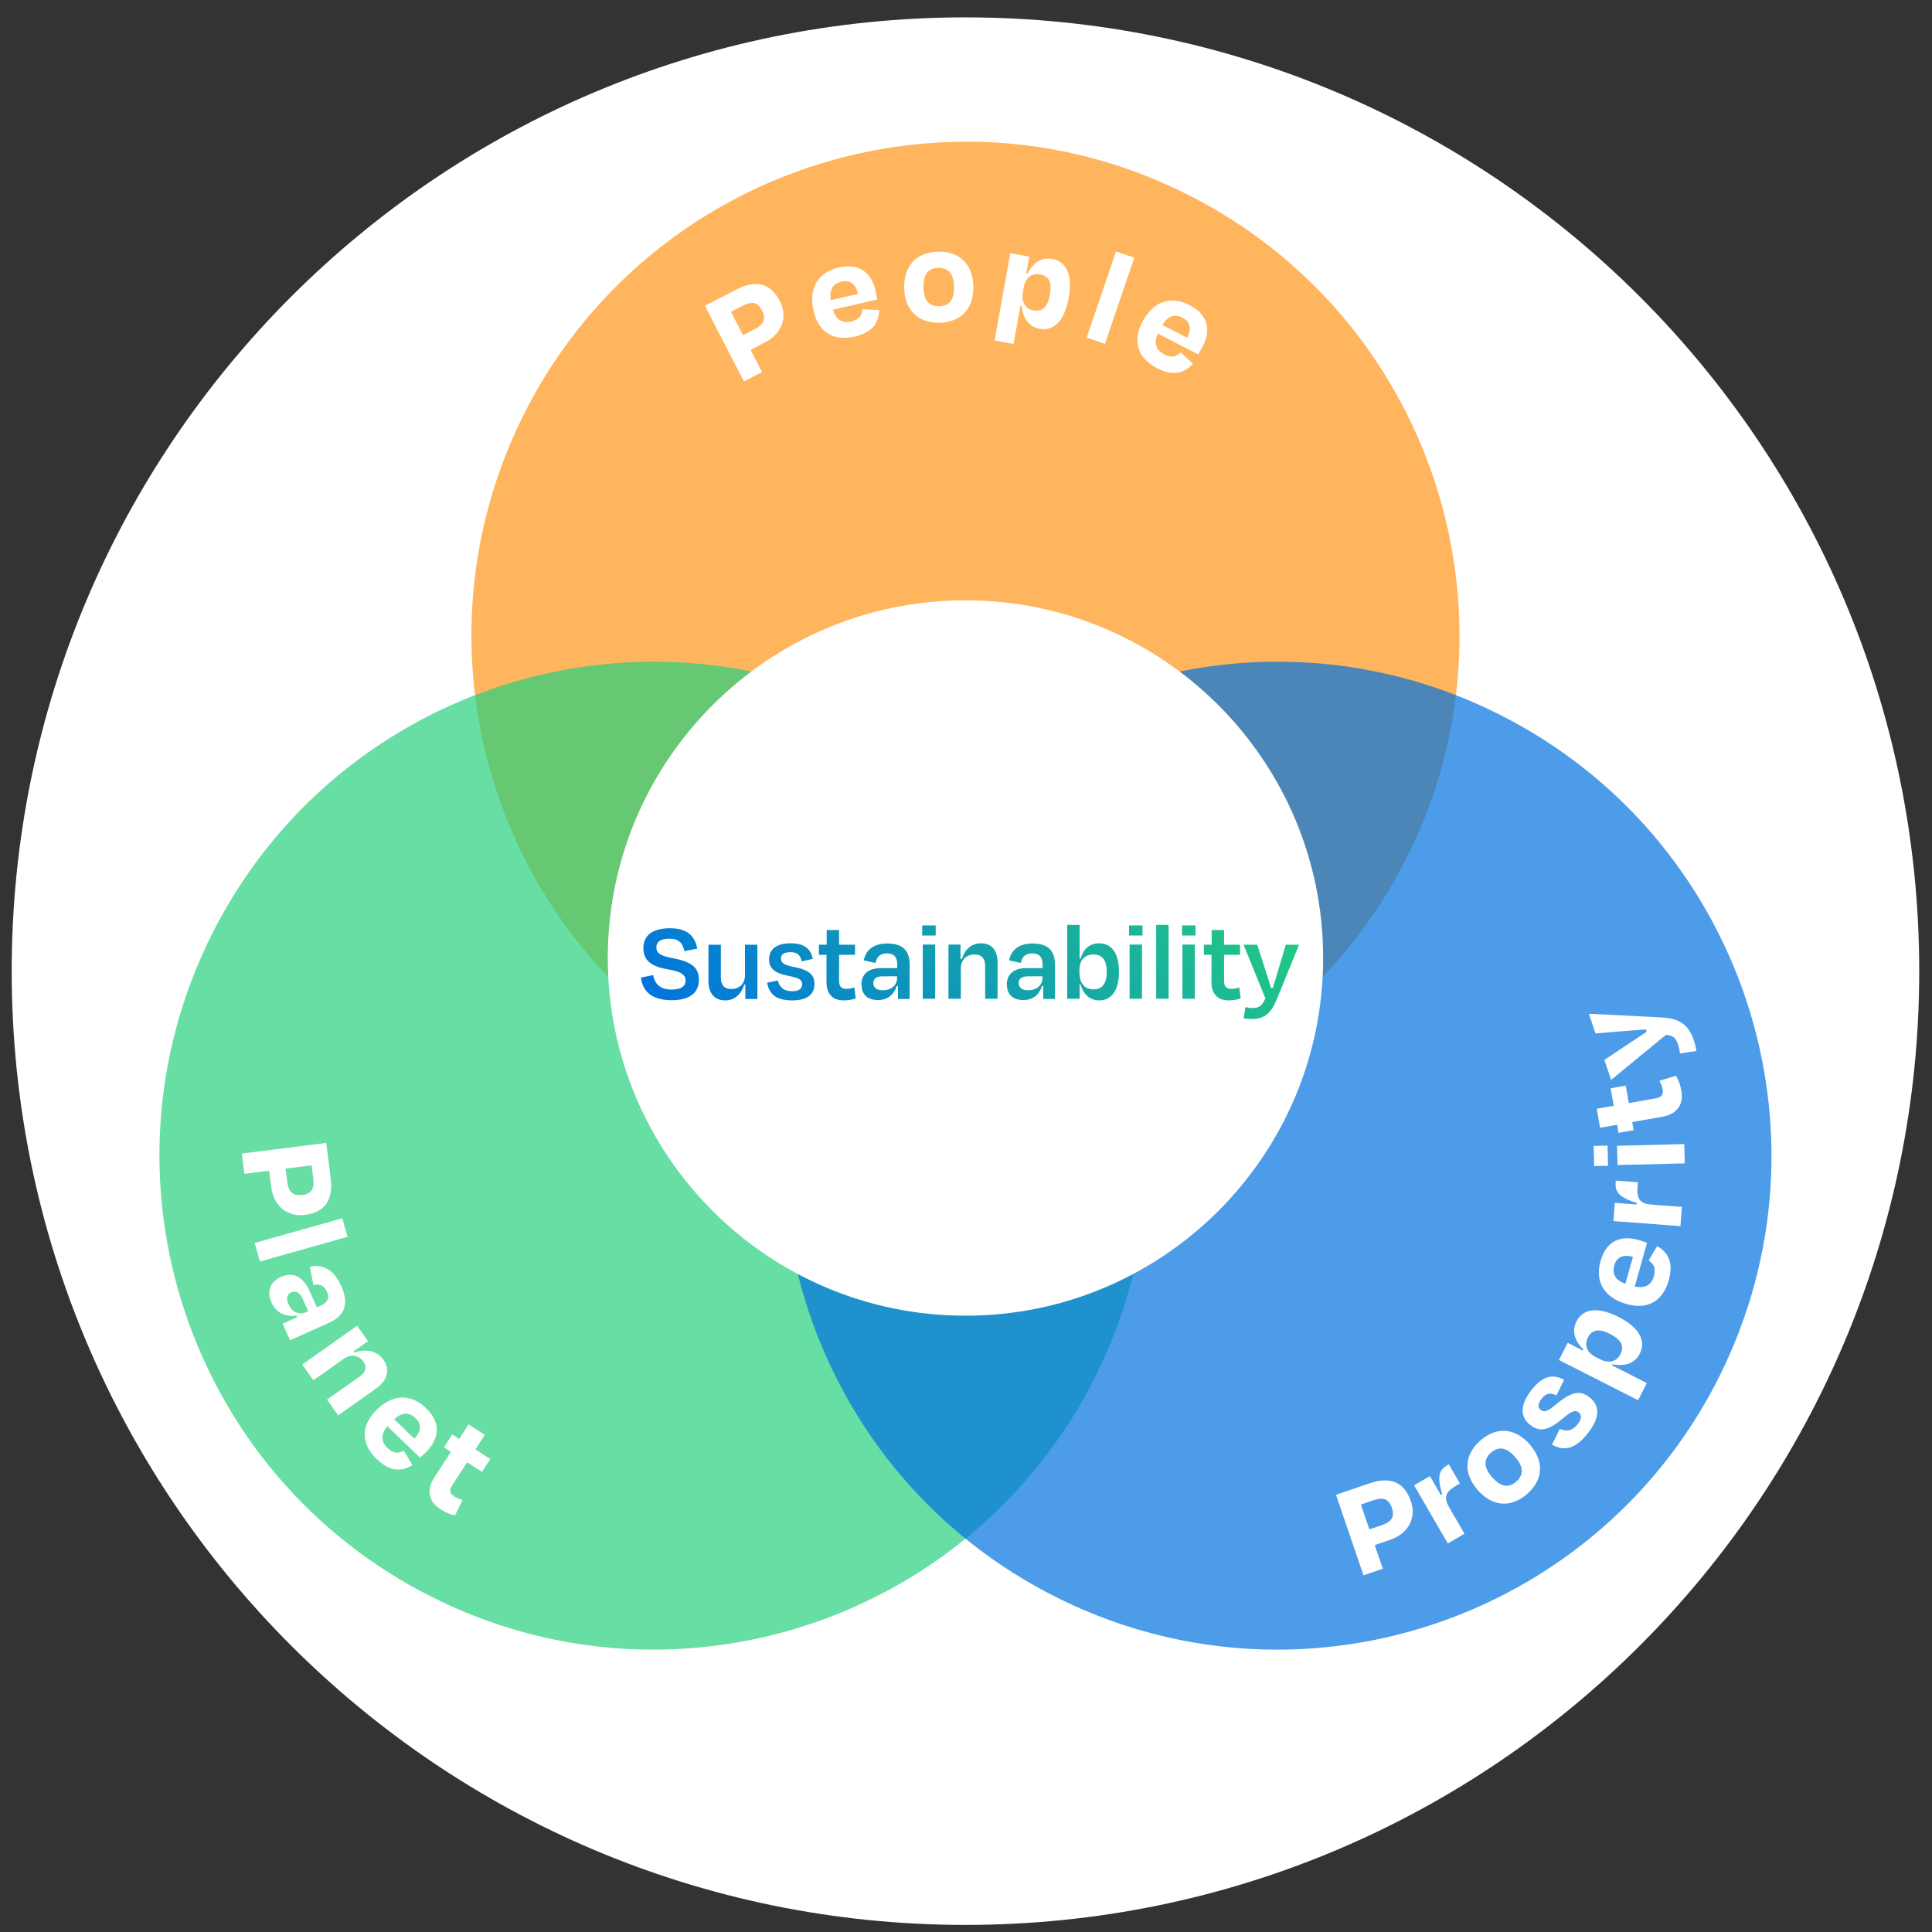
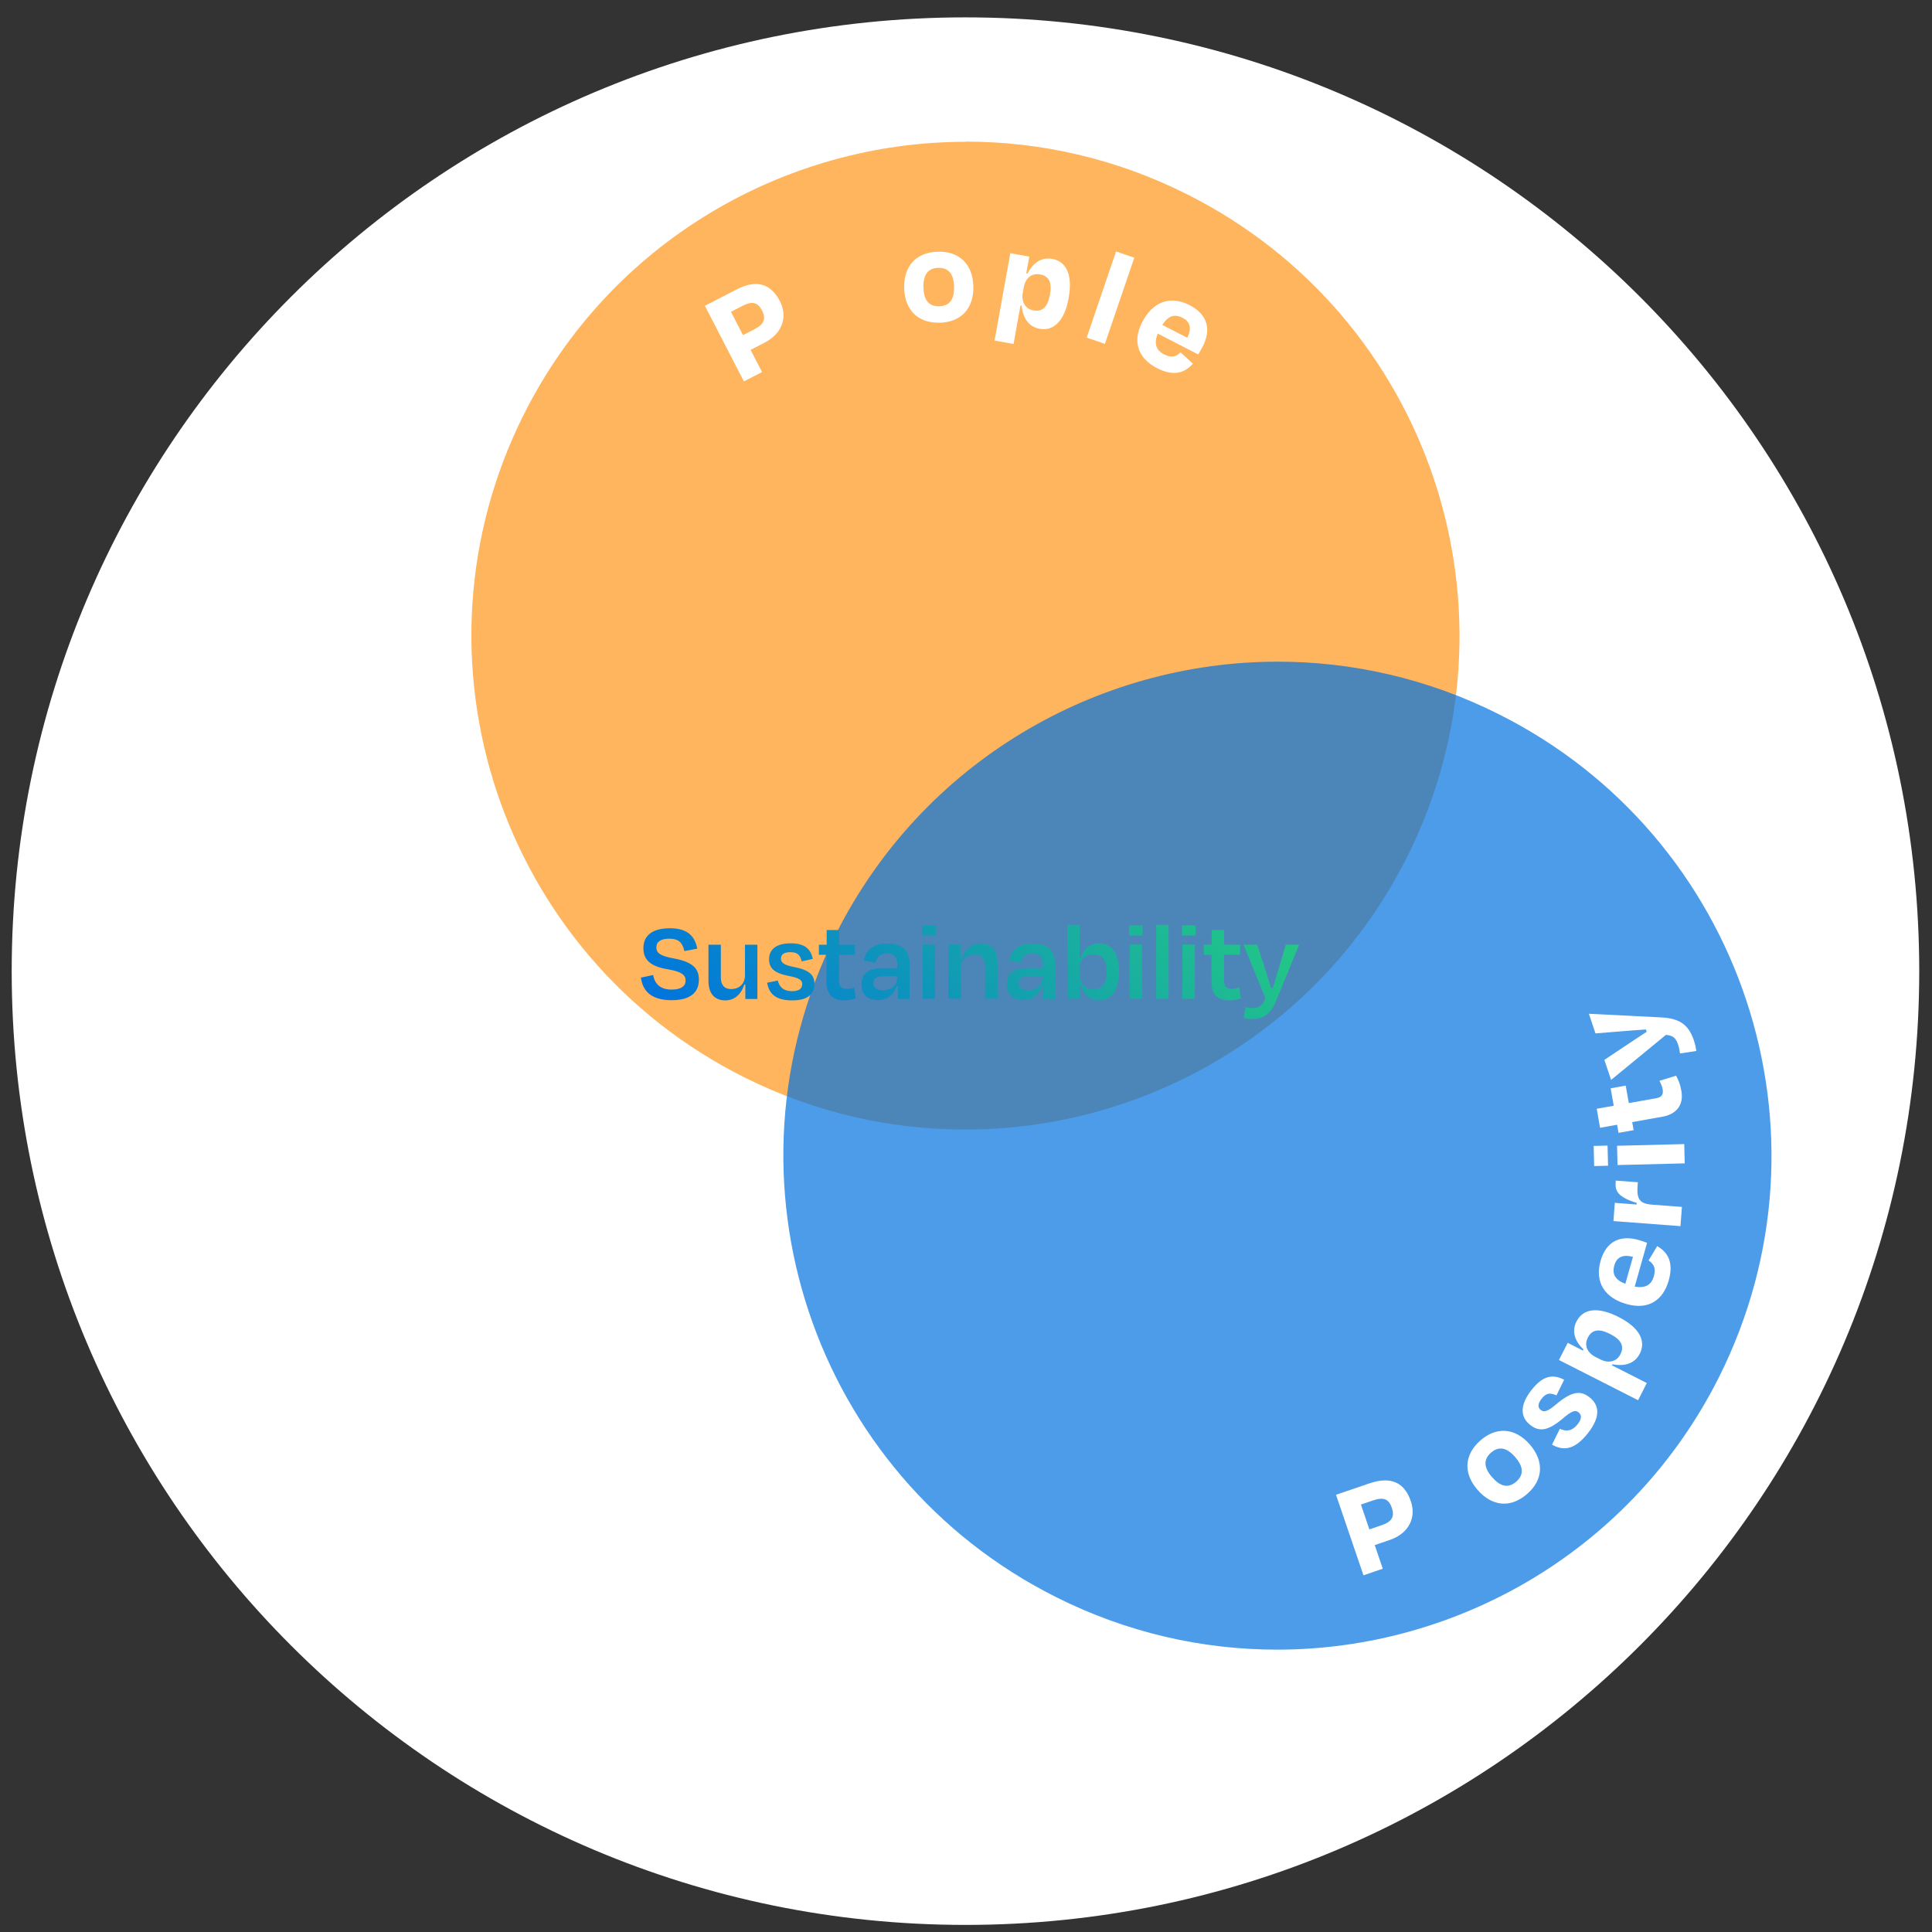
<svg xmlns="http://www.w3.org/2000/svg" width="109" height="109" viewBox="0 0 109 109" fill="none">
  <rect x="0" y="0" width="109" height="109" fill="#333333" stroke="none" />
  <g clip-path="url(#clip0_500_17784)">
    <path d="M108.28 54.791C108.28 84.51 84.19 108.6 54.47 108.6C24.75 108.6 0.66 84.501 0.66 54.791C0.66 25.081 24.75 0.98 54.47 0.98C84.19 0.98 108.28 25.07 108.28 54.791Z" fill="white" />
    <g opacity="0.7">
      <mask id="mask0_500_17784" style="mask-type:luminance" maskUnits="userSpaceOnUse" x="17" y="0" width="75" height="65">
        <path d="M91.34 0H17.6V64.74H91.34V0Z" fill="white" />
      </mask>
      <g mask="url(#mask0_500_17784)">
        <path d="M54.489 8C44.279 8 34.44 13.64 29.549 23.39C22.66 37.15 28.23 53.89 41.989 60.78C45.989 62.78 50.249 63.73 54.45 63.73C64.659 63.73 74.499 58.09 79.389 48.34C86.279 34.58 80.71 17.84 66.95 10.95C62.95 8.94 58.69 7.99 54.489 7.99" fill="#FF9518" />
      </g>
    </g>
    <g opacity="0.7">
      <mask id="mask1_500_17784" style="mask-type:luminance" maskUnits="userSpaceOnUse" x="0" y="29" width="74" height="66">
-         <path d="M73.74 29.33H0V94.07H73.74V29.33Z" fill="white" />
-       </mask>
+         </mask>
      <g mask="url(#mask1_500_17784)">
        <path d="M36.89 37.33C26.68 37.33 16.84 42.97 11.95 52.72C5.06 66.48 10.63 83.22 24.39 90.11C28.39 92.12 32.65 93.07 36.85 93.07C47.06 93.07 56.9 87.43 61.79 77.68C68.68 63.92 63.11 47.18 49.35 40.29C45.35 38.28 41.09 37.33 36.89 37.33Z" fill="#26D07C" />
      </g>
    </g>
    <g opacity="0.7">
      <mask id="mask2_500_17784" style="mask-type:luminance" maskUnits="userSpaceOnUse" x="35" y="29" width="74" height="66">
        <path d="M108.93 29.33H35.19V94.07H108.93V29.33Z" fill="white" />
      </mask>
      <g mask="url(#mask2_500_17784)">
        <path d="M72.09 37.33C61.88 37.33 52.04 42.97 47.15 52.72C40.26 66.48 45.83 83.22 59.59 90.11C63.59 92.12 67.85 93.07 72.05 93.07C82.26 93.07 92.1 87.43 96.99 77.68C103.88 63.92 98.31 47.18 84.55 40.29C80.55 38.28 76.29 37.33 72.09 37.33Z" fill="#0072E0" />
      </g>
    </g>
-     <path d="M74.65 54.049C74.65 65.199 65.61 74.229 54.47 74.229C43.33 74.229 34.29 65.189 34.29 54.049C34.29 42.909 43.33 33.869 54.47 33.869C65.61 33.869 74.65 42.909 74.65 54.049Z" fill="white" />
    <path d="M36.14 55.16L36.85 55.01C36.95 55.56 37.3 55.83 37.89 55.83C38.44 55.83 38.68 55.63 38.68 55.32C38.68 55.01 38.46 54.82 37.7 54.69C36.63 54.52 36.3 54.1 36.3 53.49C36.3 52.79 36.79 52.37 37.8 52.37C38.81 52.37 39.21 52.84 39.34 53.52L38.61 53.66C38.51 53.2 38.31 52.96 37.76 52.96C37.27 52.96 37.03 53.14 37.03 53.45C37.03 53.73 37.18 53.92 38 54.07C39.17 54.28 39.43 54.71 39.43 55.27C39.43 55.98 38.97 56.43 37.88 56.43C36.7 56.42 36.26 55.88 36.16 55.16H36.14ZM42.05 55.55H41.99C41.81 56.12 41.42 56.44 40.92 56.44C40.28 56.44 39.97 56.01 39.97 55.34V53.3H40.67V55.16C40.67 55.53 40.83 55.8 41.25 55.8C41.72 55.8 42.03 55.49 42.03 55.03V53.3H42.73V56.36H42.05V55.55ZM43.25 55.45L43.88 55.32C43.98 55.68 44.19 55.92 44.69 55.92C45.06 55.92 45.25 55.79 45.26 55.53C45.26 55.29 45.09 55.17 44.49 55.06C43.68 54.9 43.39 54.62 43.39 54.12C43.39 53.57 43.79 53.22 44.61 53.22C45.43 53.22 45.74 53.56 45.86 54.1L45.23 54.24C45.15 53.86 44.96 53.72 44.6 53.72C44.24 53.72 44.06 53.84 44.06 54.08C44.06 54.29 44.19 54.44 44.77 54.55C45.68 54.72 45.95 55.02 45.95 55.51C45.95 56.08 45.58 56.44 44.7 56.44C43.71 56.44 43.39 56.03 43.28 55.45H43.25ZM46.21 53.3H46.64V52.47H47.34V53.3H48.24V53.87H47.34V55.33C47.34 55.64 47.45 55.79 47.76 55.79C47.92 55.79 48.05 55.76 48.2 55.71L48.28 56.33C48.05 56.4 47.9 56.44 47.59 56.44C46.92 56.44 46.63 56 46.63 55.43V53.87H46.2V53.3H46.21ZM48.6 55.56C48.6 55.01 48.93 54.62 49.71 54.62H50.62V54.41C50.62 54.01 50.45 53.79 50.03 53.79C49.68 53.79 49.46 53.97 49.39 54.33L48.73 54.18C48.85 53.6 49.28 53.23 50.06 53.23C50.94 53.23 51.32 53.65 51.32 54.41V56.36H50.66V55.63H50.59C50.43 56.12 50.08 56.42 49.54 56.42C49 56.42 48.61 56.16 48.61 55.56H48.6ZM50.61 55.08H49.82C49.46 55.08 49.27 55.21 49.27 55.46C49.27 55.67 49.41 55.87 49.8 55.87C50.29 55.87 50.61 55.58 50.61 55.2V55.08ZM52.79 52.78H52.03V52.21H52.79V52.78ZM52.76 56.35H52.06V53.29H52.76V56.35ZM54.21 54.1H54.27C54.45 53.53 54.83 53.22 55.34 53.22C55.98 53.22 56.28 53.64 56.28 54.31V56.35H55.58V54.49C55.58 54.12 55.42 53.85 54.99 53.85C54.52 53.85 54.21 54.16 54.21 54.62V56.35H53.51V53.29H54.19V54.1H54.21ZM56.8 55.56C56.8 55.01 57.13 54.62 57.91 54.62H58.82V54.41C58.82 54.01 58.65 53.79 58.23 53.79C57.88 53.79 57.66 53.97 57.59 54.33L56.93 54.18C57.05 53.6 57.48 53.23 58.26 53.23C59.14 53.23 59.52 53.65 59.52 54.41V56.36H58.86V55.63H58.79C58.63 56.12 58.28 56.42 57.74 56.42C57.2 56.42 56.81 56.16 56.81 55.56H56.8ZM58.81 55.08H58.02C57.66 55.08 57.47 55.21 57.47 55.46C57.47 55.67 57.61 55.87 58 55.87C58.49 55.87 58.81 55.58 58.81 55.2V55.08ZM62.03 56.44C61.46 56.44 61.11 56.07 60.96 55.54H60.91V56.35H60.21V52.18H60.91V54.09H60.96C61.12 53.56 61.45 53.22 62.01 53.22C62.73 53.22 63.13 53.79 63.13 54.83C63.13 55.87 62.71 56.44 62.02 56.44H62.03ZM60.91 54.96C60.91 55.47 61.22 55.82 61.69 55.82C62.19 55.82 62.44 55.49 62.44 54.83C62.44 54.17 62.19 53.85 61.69 53.85C61.19 53.85 60.9 54.18 60.9 54.72V54.95L60.91 54.96ZM64.46 52.78H63.7V52.21H64.46V52.78ZM64.43 56.35H63.73V53.29H64.43V56.35ZM65.93 52.18V56.35H65.23V52.18H65.93ZM67.45 52.78H66.69V52.21H67.45V52.78ZM67.41 56.35H66.71V53.29H67.41V56.35ZM67.93 53.3H68.36V52.47H69.06V53.3H69.96V53.87H69.06V55.33C69.06 55.64 69.17 55.79 69.48 55.79C69.64 55.79 69.77 55.76 69.92 55.71L70 56.33C69.77 56.4 69.62 56.44 69.31 56.44C68.64 56.44 68.35 56 68.35 55.43V53.87H67.92V53.3H67.93ZM70.16 53.3H70.93L71.29 54.41C71.41 54.79 71.58 55.29 71.71 55.74H71.81C71.95 55.28 72.1 54.8 72.21 54.42L72.54 53.3H73.29L72.03 56.39C71.72 57.15 71.34 57.49 70.64 57.49C70.44 57.49 70.31 57.47 70.16 57.45L70.27 56.82C70.4 56.85 70.53 56.87 70.66 56.87C71 56.87 71.19 56.79 71.39 56.32L70.16 53.3Z" fill="url(#paint0_linear_500_17784)" />
    <path d="M77.485 84.644L76.781 84.884L77.258 86.285L77.977 86.04C78.538 85.849 78.688 85.544 78.525 85.067C78.362 84.59 78.075 84.443 77.485 84.644ZM78.4 86.885L77.56 87.171L78.014 88.504L76.924 88.876L75.375 84.332L77.268 83.687C78.472 83.277 79.236 83.633 79.6 84.701C79.902 85.587 79.521 86.503 78.4 86.885Z" fill="white" />
-     <path d="M82.623 86.532L81.682 87.078L79.781 83.796L80.674 83.279L81.292 84.345L81.368 84.301C81.046 83.267 81.215 82.92 81.644 82.671L81.741 82.615L82.367 83.695L82.173 83.807C81.515 84.188 81.44 84.49 81.777 85.072L82.623 86.532Z" fill="white" />
    <path d="M86.161 84.284C85.233 85.094 84.185 85 83.364 84.059C82.533 83.107 82.616 82.058 83.526 81.264C84.418 80.485 85.475 80.54 86.306 81.492C87.126 82.433 87.072 83.489 86.161 84.284ZM84.12 81.956C83.668 82.351 83.726 82.82 84.179 83.338C84.631 83.856 85.081 83.995 85.545 83.59C86.003 83.19 85.933 82.72 85.481 82.202C85.028 81.683 84.572 81.562 84.12 81.956Z" fill="white" />
    <path d="M89.599 80.842C88.812 81.852 88.167 81.846 87.561 81.504L88.004 80.612C88.391 80.792 88.718 80.723 89.009 80.351C89.235 80.061 89.254 79.842 89.063 79.683C88.88 79.54 88.686 79.582 88.15 80.047C87.334 80.729 86.846 80.795 86.335 80.396C85.761 79.948 85.74 79.273 86.4 78.427C87.079 77.557 87.641 77.539 88.248 77.84L87.811 78.726C87.447 78.555 87.219 78.6 86.978 78.909C86.757 79.193 86.743 79.405 86.92 79.543C87.084 79.671 87.267 79.683 87.793 79.23C88.717 78.449 89.203 78.463 89.67 78.827C90.25 79.28 90.303 79.94 89.599 80.842Z" fill="white" />
    <path d="M91.419 76.409C91.658 75.938 91.457 75.575 90.836 75.26C90.216 74.945 89.818 75.003 89.583 75.466C89.365 75.894 89.537 76.314 90.022 76.56L90.286 76.695C90.757 76.934 91.209 76.822 91.419 76.409ZM91.322 74.304C92.484 74.895 92.884 75.646 92.514 76.373C92.227 76.936 91.65 77.101 90.971 76.971L90.942 77.028L92.911 78.029L92.418 78.999L87.953 76.729L88.447 75.759L89.302 76.194L89.335 76.13C88.834 75.651 88.666 75.099 88.941 74.557C89.318 73.815 90.16 73.713 91.322 74.304Z" fill="white" />
    <path d="M91.078 71.392C90.943 71.869 91.114 72.208 91.699 72.431L92.129 70.907C91.555 70.761 91.21 70.922 91.078 71.392ZM94.147 72.24C93.837 73.341 93.016 73.924 91.776 73.575C90.513 73.219 89.967 72.325 90.301 71.139C90.618 70.015 91.43 69.671 92.439 69.955C92.593 69.998 92.737 70.047 92.925 70.117L92.228 72.589C92.831 72.692 93.169 72.496 93.31 71.996C93.449 71.503 93.261 71.284 93.01 71.113L93.496 70.303C94.082 70.642 94.44 71.201 94.147 72.24Z" fill="white" />
    <path d="M94.891 68.092L94.809 69.177L91.028 68.891L91.105 67.862L92.334 67.955L92.341 67.867C91.306 67.548 91.114 67.213 91.152 66.718L91.16 66.607L92.405 66.701L92.388 66.924C92.331 67.682 92.538 67.914 93.208 67.965L94.891 68.092Z" fill="white" />
    <path d="M90.695 64.632L90.724 65.768L89.94 65.787L89.911 64.652L90.695 64.632ZM95.022 64.547L95.049 65.635L91.259 65.73L91.231 64.643L95.022 64.547Z" fill="white" />
    <path d="M93.794 63.002L92.085 63.306L92.166 63.762L91.315 63.913L91.234 63.456L90.273 63.627L90.083 62.555L91.044 62.385L90.87 61.4L91.72 61.249L91.895 62.234L93.431 61.962C93.73 61.909 93.86 61.772 93.803 61.449C93.774 61.284 93.694 61.111 93.622 60.977L94.562 60.689C94.699 60.957 94.788 61.136 94.86 61.546C95.014 62.413 94.503 62.877 93.794 63.002Z" fill="white" />
    <path d="M95.561 58.684C95.645 58.934 95.673 59.094 95.706 59.294L94.783 59.435C94.763 59.273 94.732 59.106 94.681 58.954C94.558 58.59 94.427 58.424 93.991 58.384L90.896 60.926L90.516 59.797L91.716 58.997C92.082 58.756 92.501 58.471 92.903 58.21L92.86 58.081C92.374 58.117 91.886 58.146 91.469 58.185L90.014 58.303L89.642 57.195L93.728 57.401C94.725 57.454 95.257 57.782 95.561 58.684Z" fill="white" />
    <path d="M17.674 66.484L17.58 65.746L16.112 65.931L16.207 66.686C16.281 67.273 16.549 67.481 17.049 67.418C17.549 67.355 17.752 67.104 17.674 66.484ZM15.295 66.93L15.183 66.049L13.787 66.225L13.642 65.082L18.405 64.481L18.655 66.466C18.814 67.728 18.311 68.404 17.192 68.545C16.263 68.662 15.443 68.104 15.295 66.93Z" fill="white" />
    <path d="M19.607 69.779L14.664 71.173L14.368 70.126L19.312 68.732L19.607 69.779Z" fill="white" />
    <path d="M16.277 73.587C16.48 74.04 16.878 74.203 17.25 74.036L17.389 73.974L17.068 73.258C16.924 72.937 16.686 72.799 16.445 72.907C16.226 73.005 16.107 73.207 16.277 73.587ZM15.945 74.683L16.769 74.313L16.73 74.225C16.104 74.296 15.59 74.088 15.325 73.497C15.063 72.913 15.169 72.348 15.847 72.044C16.468 71.765 17.062 71.937 17.472 72.849L17.878 73.754L18.119 73.646C18.476 73.486 18.612 73.241 18.442 72.861C18.294 72.533 18.048 72.415 17.683 72.5L17.476 71.471C18.156 71.306 18.817 71.588 19.246 72.544C19.718 73.595 19.429 74.242 18.561 74.632L16.364 75.617L15.945 74.683Z" fill="white" />
    <path d="M19.404 76.655L17.679 77.873L17.051 76.984L20.149 74.797L20.763 75.666L19.933 76.252L19.974 76.311C20.705 76.07 21.286 76.227 21.627 76.711C22.047 77.306 21.848 77.897 21.174 78.372L19.077 79.853L18.449 78.964L20.299 77.659C20.612 77.437 20.727 77.141 20.496 76.814C20.228 76.435 19.79 76.383 19.404 76.655Z" fill="white" />
    <path d="M23.447 80.012C23.089 79.668 22.709 79.659 22.237 80.07L23.379 81.167C23.778 80.729 23.799 80.35 23.447 80.012ZM21.253 82.319C20.428 81.527 20.3 80.528 21.192 79.599C22.101 78.653 23.146 78.592 24.035 79.445C24.877 80.254 24.799 81.133 24.073 81.889C23.962 82.004 23.851 82.108 23.701 82.241L21.849 80.463C21.474 80.945 21.487 81.336 21.863 81.696C22.232 82.05 22.513 81.988 22.782 81.847L23.268 82.657C22.693 83.014 22.032 83.067 21.253 82.319Z" fill="white" />
    <path d="M24.497 83.366L25.439 81.908L25.049 81.656L25.517 80.93L25.907 81.182L26.437 80.362L27.351 80.952L26.821 81.772L27.661 82.315L27.193 83.04L26.353 82.498L25.506 83.808C25.341 84.064 25.353 84.252 25.629 84.43C25.77 84.521 25.95 84.581 26.097 84.619L25.669 85.504C25.379 85.421 25.188 85.364 24.838 85.139C24.099 84.661 24.106 83.971 24.497 83.366Z" fill="white" />
    <path d="M41.901 17.251L41.24 17.592L41.918 18.907L42.594 18.559C43.12 18.287 43.223 17.964 42.992 17.516C42.761 17.068 42.456 16.965 41.901 17.251ZM43.137 19.332L42.347 19.739L42.993 20.99L41.969 21.518L39.769 17.253L41.546 16.336C42.676 15.752 43.484 15.993 44.002 16.995C44.431 17.827 44.189 18.789 43.137 19.332Z" fill="white" />
-     <path d="M47.48 15.892C46.997 16.004 46.782 16.317 46.869 16.938L48.412 16.579C48.262 16.006 47.955 15.781 47.48 15.892ZM48.217 18.99C47.102 19.249 46.196 18.811 45.904 17.556C45.607 16.278 46.126 15.369 47.326 15.09C48.464 14.825 49.157 15.37 49.395 16.391C49.431 16.547 49.458 16.697 49.487 16.895L46.986 17.477C47.186 18.055 47.52 18.256 48.027 18.138C48.526 18.023 48.627 17.753 48.656 17.45L49.6 17.485C49.585 18.162 49.269 18.745 48.217 18.99Z" fill="white" />
    <path d="M53.022 18.207C51.791 18.238 51.044 17.497 51.012 16.249C50.98 14.986 51.712 14.231 52.92 14.2C54.104 14.17 54.882 14.886 54.914 16.15C54.946 17.397 54.23 18.176 53.022 18.207ZM52.935 15.112C52.336 15.127 52.082 15.526 52.099 16.213C52.117 16.901 52.375 17.295 52.991 17.279C53.598 17.264 53.844 16.857 53.827 16.169C53.809 15.482 53.535 15.097 52.935 15.112Z" fill="white" />
    <path d="M58.304 17.512C58.824 17.605 59.113 17.308 59.236 16.623C59.36 15.938 59.19 15.574 58.678 15.482C58.205 15.397 57.853 15.683 57.757 16.218L57.704 16.51C57.611 17.029 57.848 17.43 58.304 17.512ZM60.291 16.813C60.061 18.096 59.457 18.695 58.654 18.55C58.032 18.438 57.708 17.933 57.637 17.245L57.574 17.234L57.183 19.407L56.112 19.215L56.999 14.286L58.07 14.478L57.9 15.423L57.971 15.436C58.285 14.818 58.765 14.498 59.364 14.605C60.183 14.753 60.522 15.529 60.291 16.813Z" fill="white" />
    <path d="M63.995 14.539L62.338 19.4L61.309 19.049L62.965 14.188L63.995 14.539Z" fill="white" />
    <path d="M66.719 17.931C66.278 17.703 65.912 17.802 65.576 18.331L66.984 19.057C67.241 18.524 67.153 18.154 66.719 17.931ZM65.273 20.767C64.257 20.243 63.849 19.322 64.44 18.177C65.042 17.011 66.026 16.655 67.121 17.22C68.159 17.756 68.335 18.62 67.854 19.552C67.781 19.694 67.704 19.825 67.598 19.995L65.316 18.818C65.094 19.388 65.218 19.758 65.68 19.996C66.135 20.231 66.387 20.091 66.605 19.879L67.302 20.518C66.851 21.024 66.233 21.263 65.273 20.767Z" fill="white" />
  </g>
  <defs>
    <linearGradient id="paint0_linear_500_17784" x1="44.134" y1="64.589" x2="66.069" y2="42.655" gradientUnits="userSpaceOnUse">
      <stop stop-color="#0072E0" />
      <stop offset="1" stop-color="#26D07C" />
    </linearGradient>
    <clipPath id="clip0_500_17784">
      <rect width="108.94" height="108.59" fill="white" />
    </clipPath>
  </defs>
</svg>